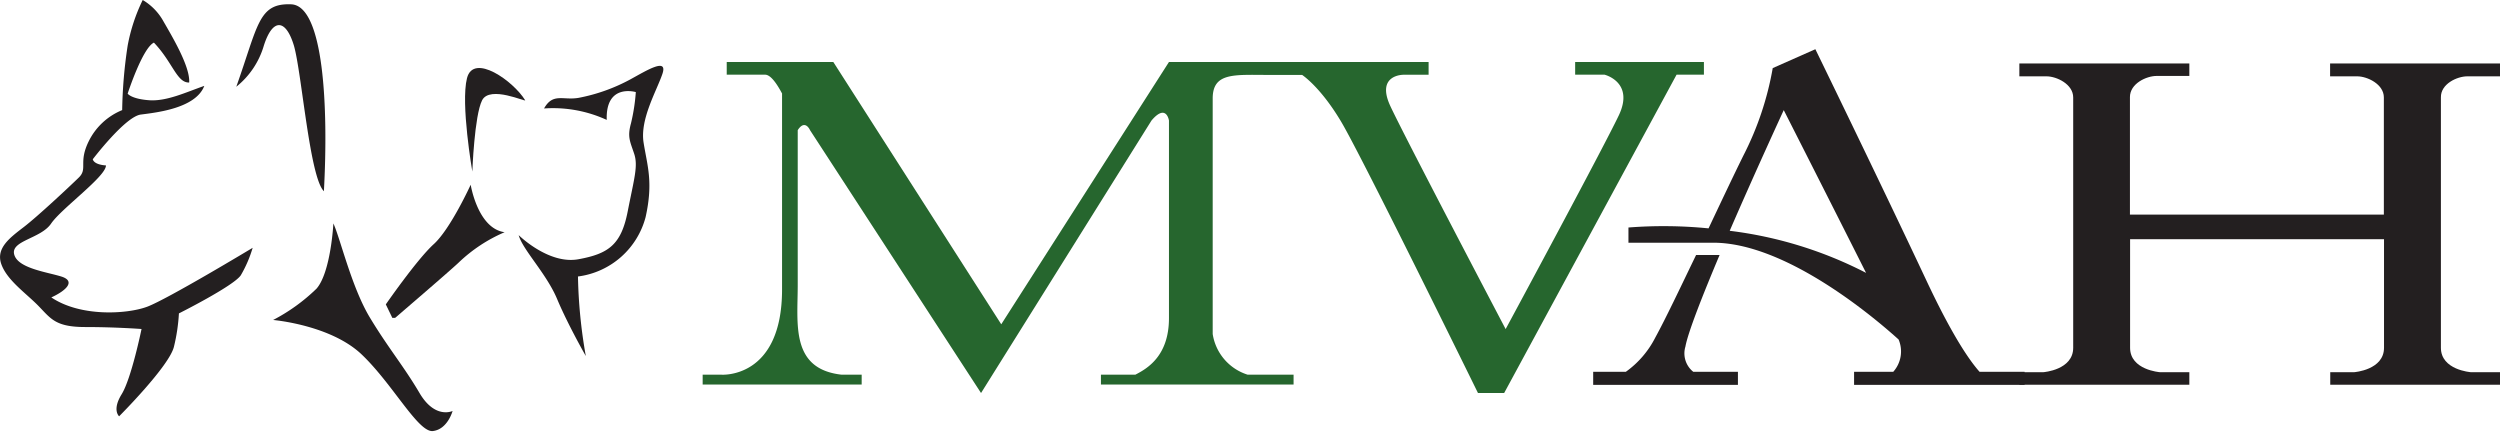
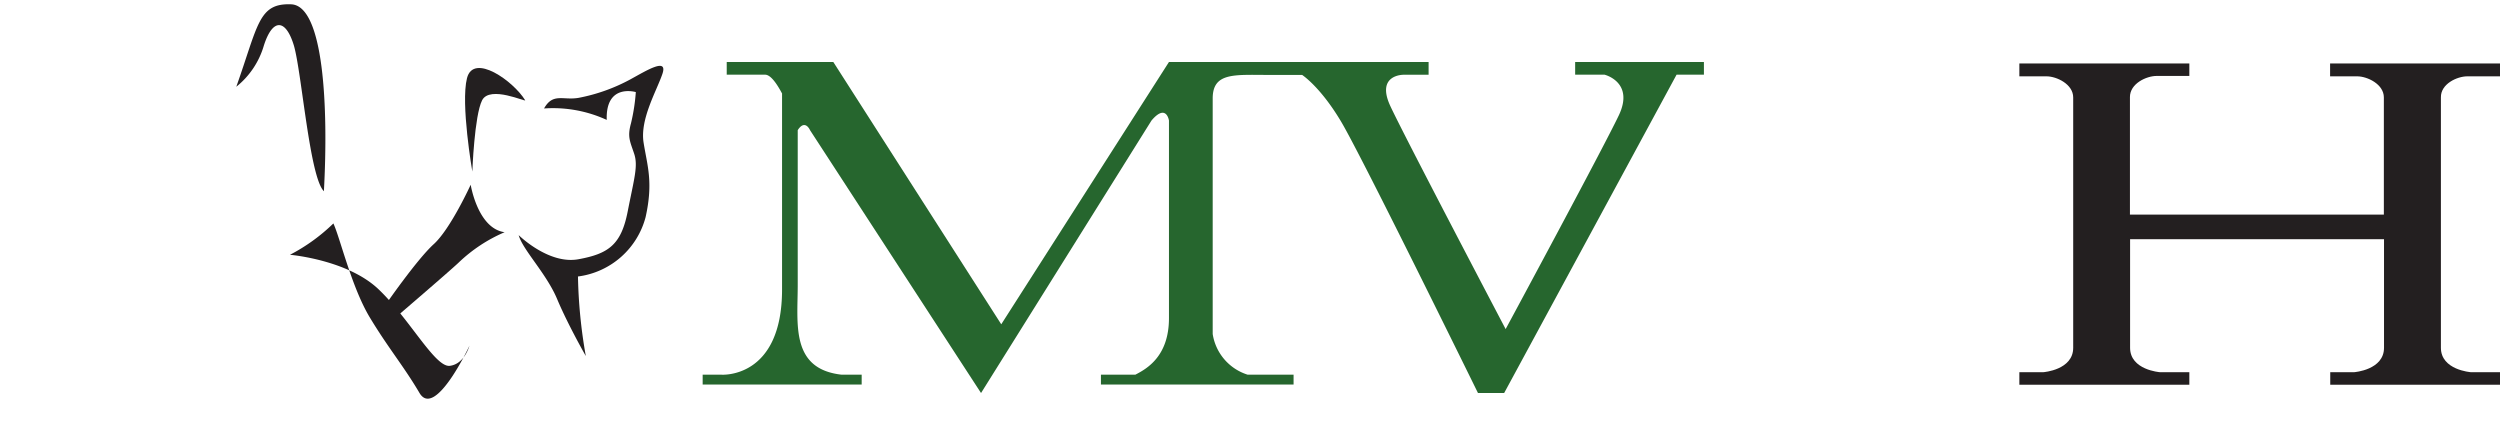
<svg xmlns="http://www.w3.org/2000/svg" id="Color" viewBox="0 0 319 55.06">
  <defs>
    <style>.cls-1{fill:#231f20;}.cls-2{fill:#26662e;}</style>
  </defs>
  <title>0338-MiamiValleyAnimalHospital-Rectangle-Color</title>
-   <path class="cls-1" d="M7.49,73.57c1.94-.89,3.14-2.09,1.26-2.67s-5.55-1.05-6-2.82,3.4-2,4.71-3.93,7-6,7-7.42c-1.62-.11-1.68-.79-1.68-.79s4.14-5.44,6.12-5.7,7-.78,8.11-3.66c-2.3.79-4.79,2-7.06,1.83s-2.72-.84-2.72-.84,1.88-5.81,3.35-6.51c2.4,2.51,2.93,5.15,4.5,5.09.14-2.1-2.34-6.14-3.35-7.92a7.19,7.19,0,0,0-2.58-2.61,22.58,22.58,0,0,0-1.92,5.82,60.28,60.28,0,0,0-.7,8.23,8.21,8.21,0,0,0-4.28,4c-1.33,2.72-.08,3.46-1.26,4.61s-5.23,4.94-7,6.3S.38,67.28,1.11,69.33,4.22,73,5.82,74.63s2.16,2.72,6,2.72S19,77.6,19,77.6s-1.29,6.31-2.54,8.33-.32,2.81-.32,2.81,6.44-6.44,7-8.9a23.17,23.17,0,0,0,.63-4.23s7-3.51,7.9-4.87a15.73,15.73,0,0,0,1.51-3.5s-10.93,6.59-13.49,7.53S11.21,76.08,7.49,73.57Z" transform="translate(-0.94 -35.62)" />
  <path class="cls-1" d="M38.45,41.46c1,3.5,2,16.78,3.82,18.56.58-10.67,0-23.69-4.18-23.85s-4.19,2.62-7,10.52a10.47,10.47,0,0,0,3.51-5.23C35.73,37.9,37.41,38,38.45,41.46Z" transform="translate(-0.94 -35.62)" />
-   <path class="cls-1" d="M54.46,85.75c-2-3.4-4-5.75-6.33-9.62s-3.77-10.09-4.65-12c0,0-.32,6.23-2.15,8.32a23.39,23.39,0,0,1-5.54,4s7.32.62,11.29,4.39,7.22,10,9.1,9.78,2.51-2.56,2.51-2.56S56.45,89.15,54.46,85.75Z" transform="translate(-0.94 -35.62)" />
+   <path class="cls-1" d="M54.46,85.75c-2-3.4-4-5.75-6.33-9.62s-3.77-10.09-4.65-12a23.39,23.39,0,0,1-5.54,4s7.32.62,11.29,4.39,7.22,10,9.1,9.78,2.51-2.56,2.51-2.56S56.45,89.15,54.46,85.75Z" transform="translate(-0.94 -35.62)" />
  <path class="cls-1" d="M61,59.19s-2.57,5.64-4.71,7.58-6.12,7.69-6.12,7.69L51,76.18h.36s7-6,8.11-7.06a19.62,19.62,0,0,1,5.86-3.87C61.89,64.78,61,59.19,61,59.19Z" transform="translate(-0.94 -35.62)" />
  <path class="cls-1" d="M81.39,45.74A22.87,22.87,0,0,1,74.8,48.1c-2,.36-3.29-.68-4.44,1.36a16.41,16.41,0,0,1,8,1.46c-.16-4.71,3.71-3.55,3.71-3.55a24.4,24.4,0,0,1-.62,4c-.48,1.73-.11,2.3.41,3.87s0,3.14-.83,7.38S78.57,68,74.75,68.7s-7.63-3.08-7.63-3.08c.52,1.88,3.55,4.91,4.91,8.16s3.66,7.27,3.66,7.27a64.09,64.09,0,0,1-1-10.15,10.28,10.28,0,0,0,8.63-7.58c1-4.5.21-6.54-.26-9.52s1.67-6.59,2.4-8.74S83.49,44.59,81.39,45.74Z" transform="translate(-0.94 -35.62)" />
  <path class="cls-1" d="M62.46,48.41c1-1.93,5.66.28,5.49,0-1.51-2.46-6.59-6.07-7.42-2.82s.68,11.92.68,11.92S61.47,50.35,62.46,48.41Z" transform="translate(-0.94 -35.62)" />
  <path class="cls-2" d="M201.93,43.53v1.62h3.75s3.84.94,1.82,5.19-14.44,27.27-14.44,27.27S180.23,53.2,178.35,49.16s1.67-4,1.67-4h3.21V43.53H150.1L128.7,77,107.27,43.53H93.67v1.62h4.9c.68,0,1.46,1.08,2.16,2.4v25C100.73,84,93,83.43,93,83.43h-2.4v1.26h20.29V83.43h-2.56c-6.54-.73-5.6-6.48-5.6-11.45V52.23c.94-1.47,1.57,0,1.57,0l21.82,33.54L147.87,51c1.89-2.23,2.23,0,2.23,0V76.21c0,4.85-2.79,6.45-4.29,7.22h-4.39v1.26H166V83.43h-5.86a6.47,6.47,0,0,1-4.46-5.19V48.18c0-3.35,2.79-3,7.12-3h4.29s2.33,1.5,5,6,17.44,34.59,17.44,34.59h3.34l22-40.62h3.49V43.53Z" transform="translate(-0.94 -35.62)" />
-   <path class="cls-1" d="M253.53,83.06c-1.31-1.47-3.51-4.67-6.81-11.71-6-12.76-14.14-29.45-14.14-29.45l-5.44,2.41a39.07,39.07,0,0,1-3.76,11.19c-1.23,2.49-2.81,5.83-4.43,9.26a58,58,0,0,0-10.22-.11v1.94h10.83c9.35,0,20.72,9.71,23.64,12.35a3.89,3.89,0,0,1-.68,4.12h-5v1.67h21.76V83.06Zm-25-33.42s6.22,12.25,10.52,20.8a51.54,51.54,0,0,0-17.4-5.37C225,57.35,228.56,49.64,228.56,49.64Z" transform="translate(-0.94 -35.62)" />
-   <path class="cls-1" d="M216,79.84c.32-1.78,2.17-6.49,4.36-11.68h-3c-2,4.14-3.87,8.1-5.22,10.56a12.1,12.1,0,0,1-3.74,4.34h-4.17v1.67H222.7V83.06H217A3,3,0,0,1,216,79.84Z" transform="translate(-0.94 -35.62)" />
  <path class="cls-1" d="M315.76,45.36h4.18V43.72H298.26v1.64h3.46c1.29,0,3.4,1,3.4,2.69V63h-32.4v-15c0-1.73,2.12-2.69,3.4-2.69h4.18V43.72H258.61v1.64h3.47c1.28,0,3.4,1,3.4,2.69V80c0,2.83-3.79,3.11-3.79,3.11l.23,0h-3.31v1.6H280.3v-1.6h-4l.23,0s-3.79-.28-3.79-3.11V66.14h32.4V80c0,2.83-3.79,3.11-3.79,3.11l.23,0h-3.3v1.6h21.68v-1.6h-4l.24,0s-3.8-.28-3.8-3.11V48.05C312.36,46.32,314.48,45.36,315.76,45.36Z" transform="translate(-0.94 -35.62)" />
</svg>